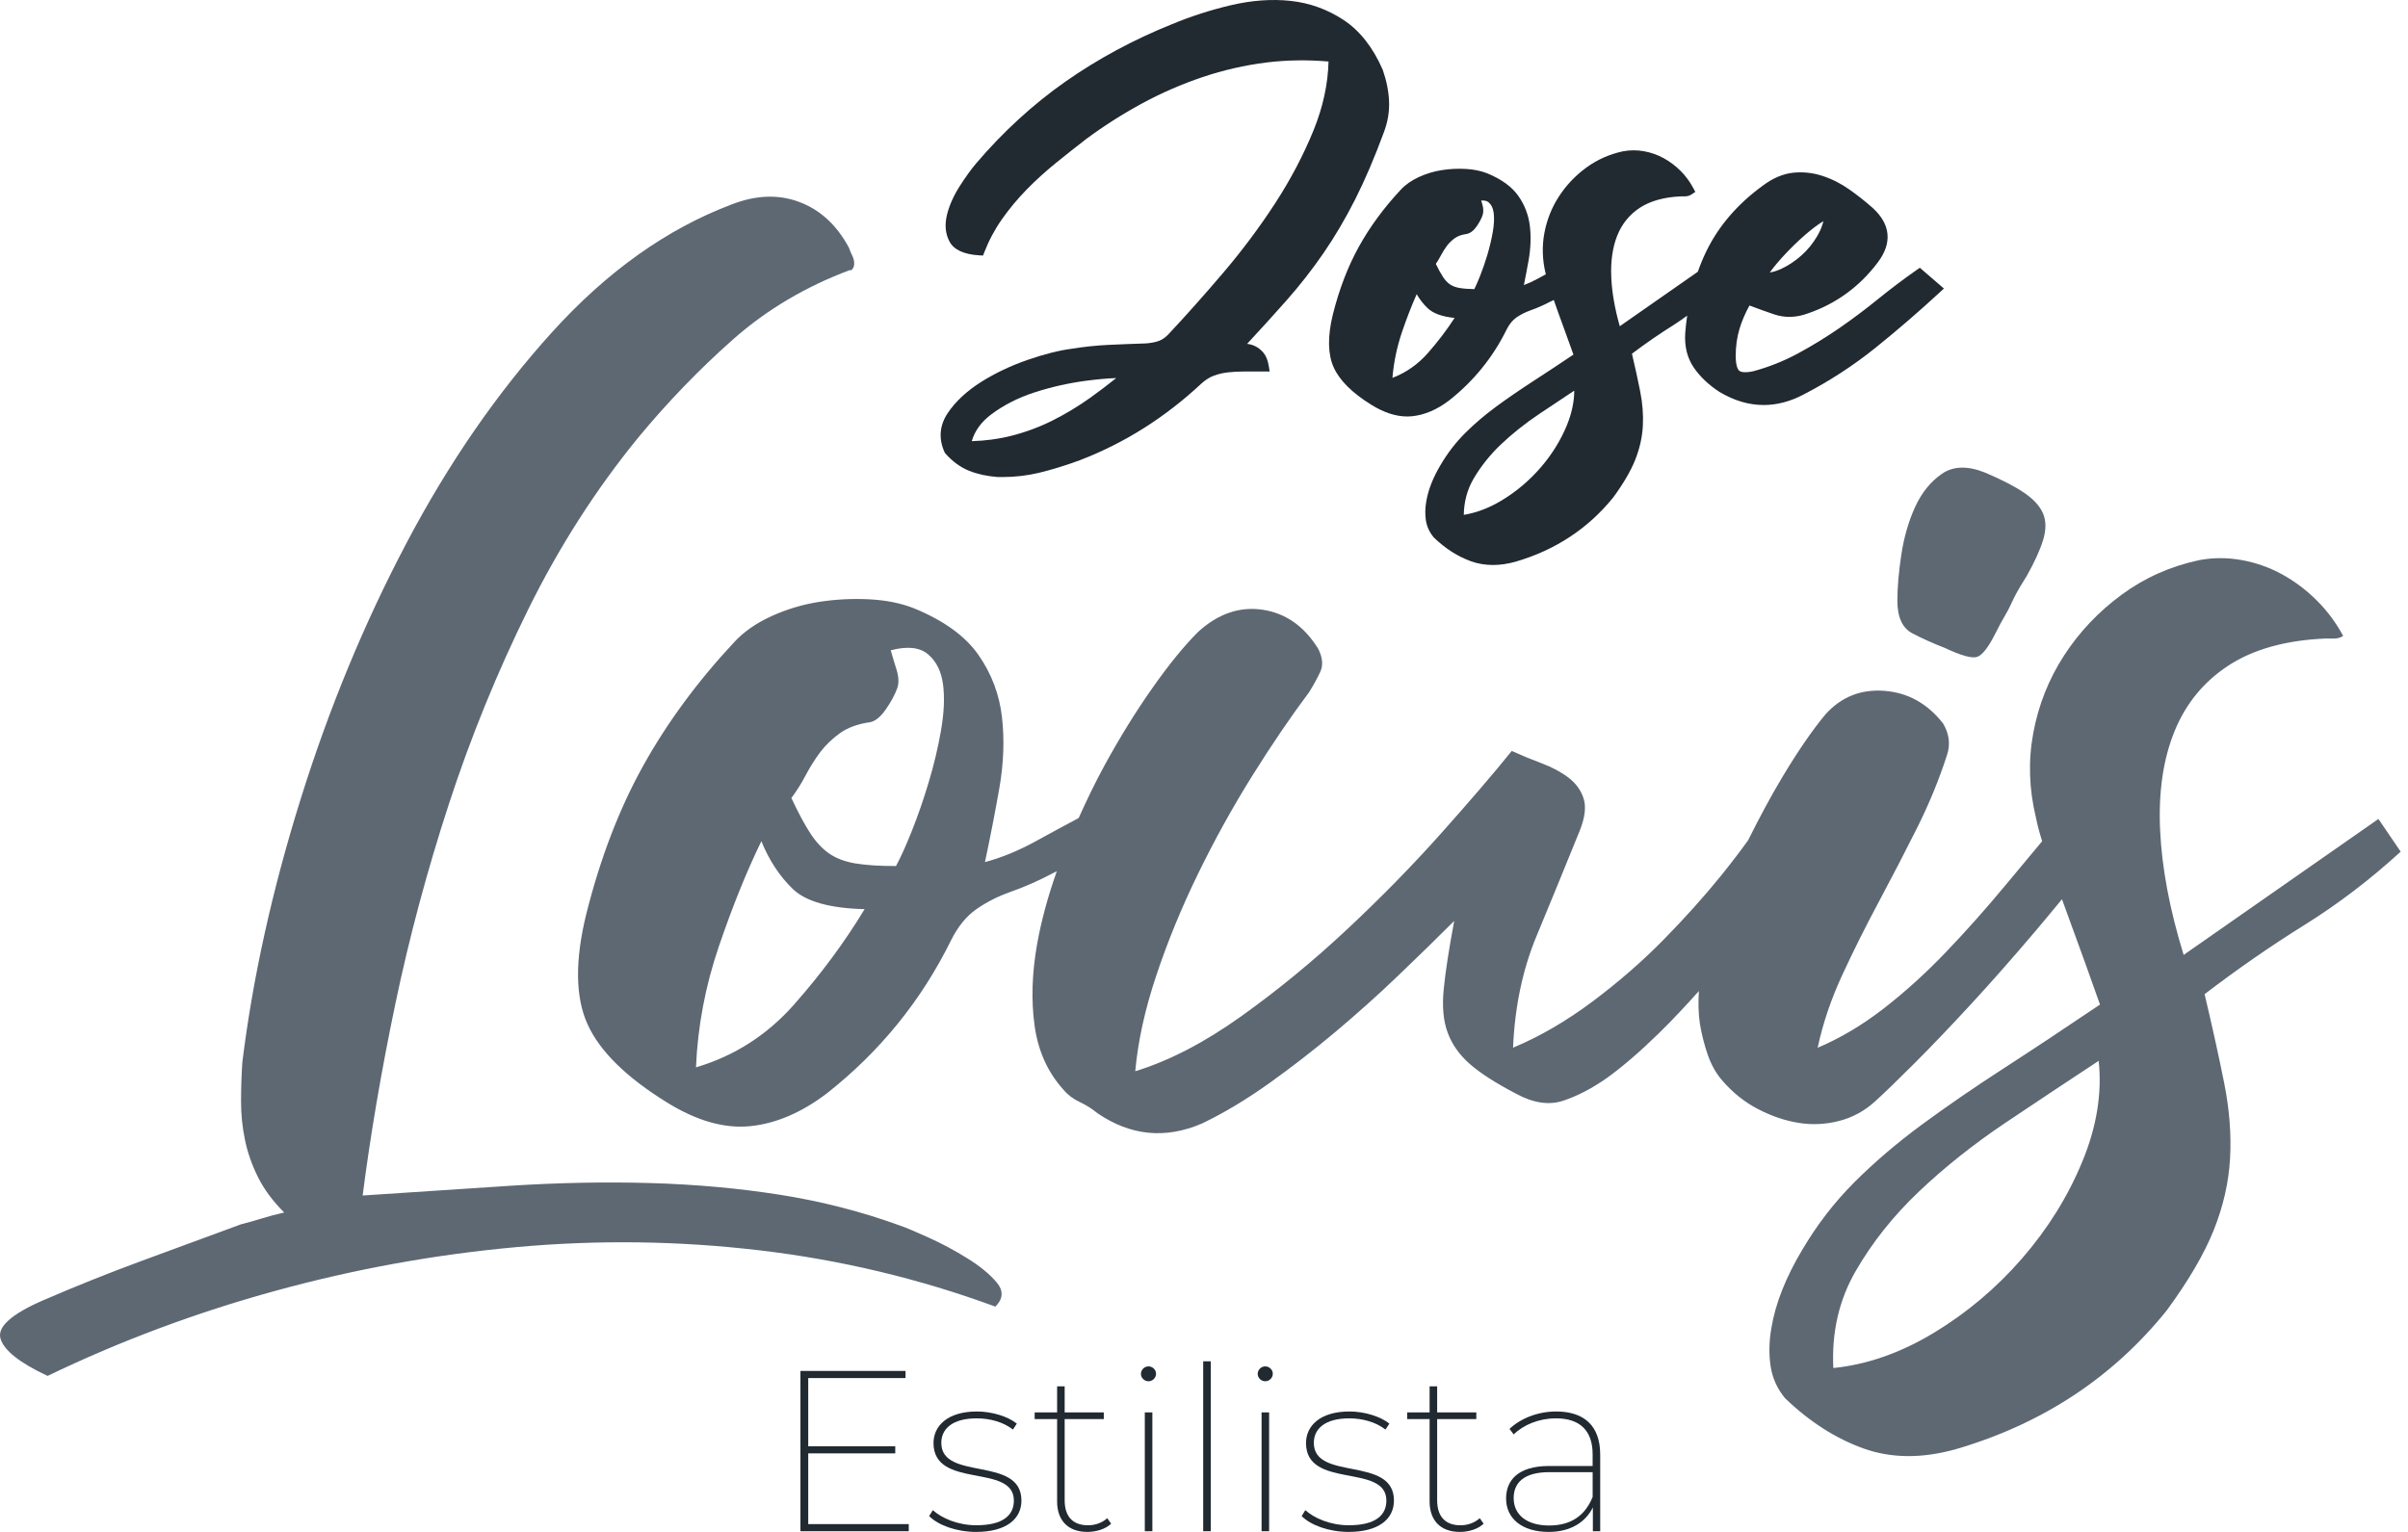
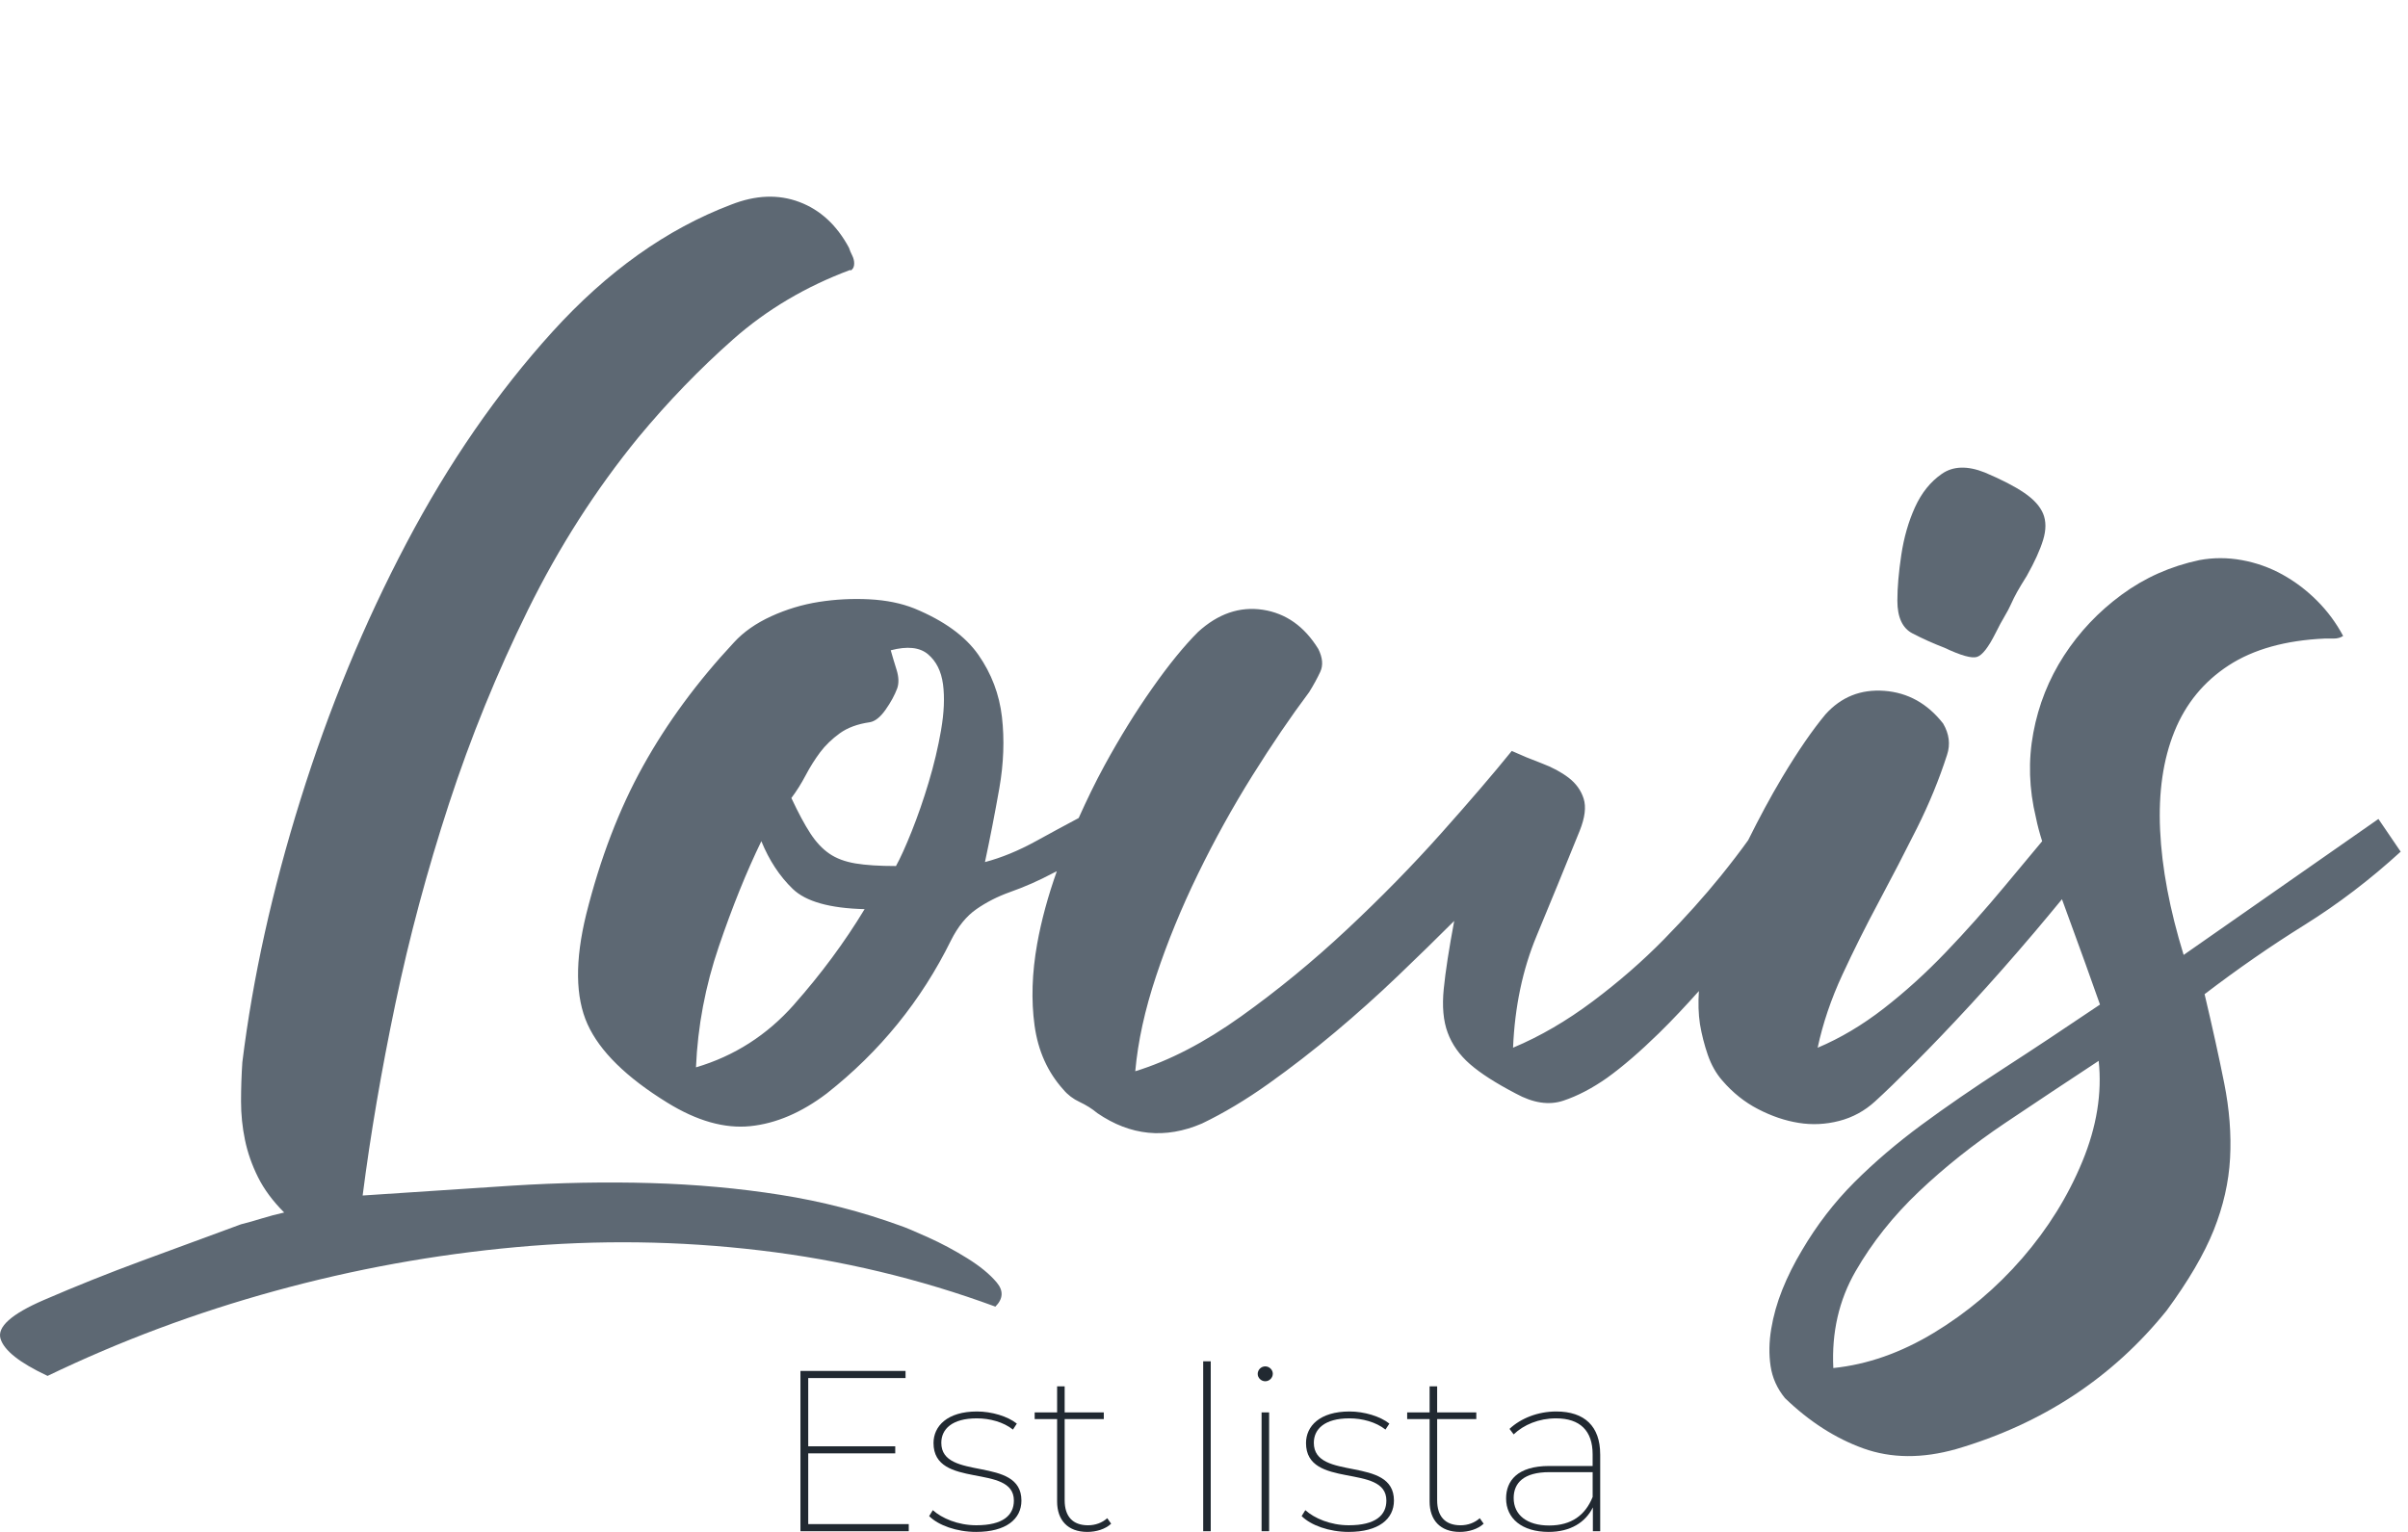
<svg xmlns="http://www.w3.org/2000/svg" width="110" height="70" viewBox="0 0 110 70" fill="none">
  <path d="M44.185 57.495C43.608 57.136 43.011 56.816 42.394 56.539C41.776 56.26 41.349 56.08 41.111 56.001C39.359 55.364 37.536 54.895 35.646 54.597C33.755 54.298 31.784 54.12 29.734 54.06C27.684 54 25.564 54.041 23.374 54.179C21.184 54.319 18.915 54.469 16.566 54.628C16.924 51.841 17.422 48.923 18.059 45.876C18.696 42.829 19.512 39.783 20.507 36.736C21.502 33.69 22.706 30.733 24.12 27.865C25.534 24.998 27.215 22.369 29.167 19.98C30.52 18.348 31.963 16.855 33.496 15.5C35.028 14.147 36.81 13.091 38.841 12.334C38.841 12.374 38.871 12.364 38.931 12.304C38.99 12.244 39.02 12.155 39.02 12.035C39.02 11.916 38.99 11.797 38.931 11.677C38.87 11.558 38.82 11.438 38.781 11.319C38.224 10.284 37.467 9.587 36.512 9.229C35.556 8.87 34.52 8.911 33.406 9.348C30.459 10.463 27.733 12.405 25.225 15.172C22.716 17.941 20.496 21.156 18.566 24.82C16.634 28.484 15.022 32.386 13.729 36.529C12.434 40.671 11.549 44.673 11.071 48.535C11.031 49.132 11.011 49.73 11.011 50.327C11.011 50.924 11.071 51.513 11.191 52.09C11.31 52.667 11.509 53.235 11.787 53.792C12.065 54.35 12.464 54.887 12.982 55.405C12.624 55.485 12.285 55.575 11.967 55.674C11.648 55.773 11.33 55.864 11.011 55.943C9.499 56.501 7.987 57.057 6.472 57.615C4.96 58.173 3.467 58.77 1.994 59.407C0.522 60.044 -0.135 60.632 0.023 61.169C0.183 61.707 0.9 62.275 2.173 62.871C5.479 61.279 8.941 59.983 12.565 58.988C16.187 57.992 19.859 57.325 23.583 56.987C27.305 56.648 31.018 56.697 34.721 57.136C38.423 57.574 42.006 58.431 45.47 59.706C45.828 59.347 45.848 58.978 45.53 58.6C45.211 58.221 44.763 57.854 44.186 57.496L44.185 57.495Z" fill="#5D6873" />
  <path d="M87.36 28.941C87.817 29.179 88.305 29.399 88.823 29.598C89.579 29.956 90.078 30.096 90.316 30.016C90.555 29.937 90.833 29.579 91.153 28.941C91.311 28.623 91.451 28.364 91.571 28.164C91.69 27.966 91.789 27.776 91.87 27.596C91.949 27.417 92.039 27.238 92.138 27.059C92.238 26.879 92.387 26.631 92.587 26.312C92.945 25.675 93.193 25.128 93.333 24.669C93.472 24.212 93.472 23.814 93.333 23.474C93.193 23.136 92.905 22.817 92.466 22.518C92.028 22.22 91.43 21.912 90.675 21.593C89.878 21.274 89.221 21.294 88.705 21.653C88.187 22.011 87.779 22.519 87.48 23.175C87.181 23.833 86.973 24.56 86.853 25.356C86.734 26.154 86.674 26.85 86.674 27.447C86.674 28.204 86.903 28.702 87.361 28.941H87.36Z" fill="#5D6873" />
  <path d="M109.665 38.916L108.649 37.422L99.751 43.635C99.114 41.564 98.755 39.662 98.676 37.93C98.596 36.197 98.815 34.695 99.333 33.42C99.849 32.146 100.677 31.141 101.811 30.403C102.945 29.667 104.409 29.259 106.2 29.178H106.618C106.777 29.178 106.917 29.139 107.037 29.059C106.718 28.461 106.32 27.924 105.842 27.446C105.365 26.968 104.836 26.57 104.26 26.251C103.682 25.933 103.065 25.713 102.409 25.594C101.752 25.475 101.104 25.475 100.468 25.594C99.154 25.873 97.969 26.401 96.915 27.177C95.86 27.954 94.984 28.88 94.287 29.955C93.591 31.03 93.123 32.205 92.885 33.48C92.646 34.755 92.686 36.049 93.004 37.362C93.074 37.713 93.171 38.072 93.288 38.439C92.723 39.114 92.153 39.798 91.571 40.499C90.694 41.554 89.799 42.56 88.883 43.516C87.968 44.472 87.022 45.328 86.047 46.085C85.071 46.842 84.067 47.439 83.032 47.876C83.27 46.762 83.648 45.646 84.166 44.531C84.682 43.416 85.241 42.301 85.838 41.185C86.434 40.071 87.011 38.955 87.57 37.84C88.127 36.725 88.585 35.61 88.943 34.494C89.102 34.017 89.043 33.538 88.764 33.061C88.048 32.145 87.151 31.647 86.076 31.567C85.001 31.488 84.106 31.846 83.39 32.642C82.792 33.36 82.135 34.315 81.419 35.509C80.866 36.431 80.352 37.4 79.858 38.393C79.505 38.885 79.094 39.423 78.613 40.02C77.856 40.956 76.99 41.922 76.016 42.917C75.04 43.913 73.956 44.858 72.761 45.754C71.567 46.649 70.352 47.358 69.118 47.874C69.197 46.002 69.555 44.3 70.193 42.767C70.83 41.234 71.486 39.631 72.164 37.958C72.402 37.36 72.463 36.874 72.343 36.495C72.224 36.116 71.994 35.798 71.656 35.538C71.317 35.28 70.91 35.061 70.432 34.881C69.954 34.702 69.496 34.513 69.059 34.314C68.223 35.35 67.147 36.604 65.834 38.077C64.52 39.551 63.087 41.015 61.534 42.468C59.981 43.923 58.369 45.246 56.697 46.441C55.025 47.636 53.413 48.472 51.86 48.95C51.98 47.596 52.297 46.142 52.816 44.589C53.332 43.036 53.97 41.482 54.727 39.929C55.483 38.376 56.31 36.883 57.205 35.449C58.101 34.016 58.967 32.742 59.804 31.626C60.002 31.308 60.171 30.999 60.311 30.7C60.45 30.401 60.42 30.053 60.222 29.655C59.585 28.62 58.739 28.023 57.684 27.862C56.629 27.704 55.643 28.042 54.727 28.878C54.09 29.515 53.392 30.371 52.637 31.447C51.88 32.522 51.154 33.697 50.458 34.971C50.035 35.745 49.646 36.554 49.275 37.379C48.667 37.702 48.022 38.051 47.322 38.436C46.525 38.874 45.749 39.193 44.994 39.392C45.232 38.277 45.451 37.151 45.651 36.016C45.849 34.881 45.889 33.796 45.77 32.761C45.651 31.725 45.292 30.78 44.695 29.924C44.098 29.068 43.121 28.361 41.769 27.803C41.171 27.564 40.485 27.425 39.709 27.385C38.932 27.346 38.165 27.385 37.409 27.504C36.652 27.623 35.926 27.843 35.229 28.161C34.532 28.48 33.964 28.878 33.527 29.356C31.855 31.148 30.471 33.029 29.376 35.001C28.281 36.972 27.416 39.233 26.778 41.781C26.262 43.893 26.281 45.565 26.838 46.799C27.396 48.034 28.609 49.229 30.48 50.383C31.833 51.22 33.098 51.578 34.272 51.459C35.447 51.339 36.611 50.842 37.766 49.966C40.194 48.054 42.085 45.724 43.439 42.977C43.757 42.34 44.145 41.862 44.604 41.543C45.061 41.225 45.568 40.967 46.126 40.767C46.803 40.528 47.46 40.239 48.096 39.9C48.156 39.869 48.218 39.841 48.277 39.81C47.876 40.941 47.572 42.048 47.379 43.126C47.141 44.461 47.102 45.706 47.26 46.86C47.419 48.016 47.857 48.991 48.574 49.787C48.773 50.026 49.022 50.216 49.32 50.355C49.619 50.495 49.888 50.664 50.126 50.863C51.639 51.899 53.232 52.057 54.904 51.34C55.899 50.863 56.913 50.256 57.949 49.519C58.984 48.782 59.999 47.995 60.995 47.159C61.99 46.322 62.946 45.467 63.861 44.59C64.777 43.714 65.632 42.879 66.43 42.081C66.191 43.356 66.031 44.391 65.952 45.187C65.872 45.984 65.931 46.651 66.132 47.188C66.33 47.726 66.669 48.204 67.147 48.622C67.624 49.04 68.321 49.488 69.236 49.966C70.033 50.404 70.76 50.514 71.417 50.294C72.073 50.075 72.739 49.726 73.417 49.249C74.134 48.732 74.92 48.054 75.776 47.217C76.404 46.603 77.01 45.953 77.607 45.285C77.572 45.82 77.584 46.326 77.656 46.799C77.737 47.276 77.856 47.745 78.014 48.203C78.174 48.662 78.393 49.05 78.671 49.368C79.149 49.926 79.697 50.364 80.314 50.682C80.931 51.001 81.547 51.211 82.165 51.309C82.782 51.409 83.399 51.379 84.016 51.22C84.633 51.061 85.181 50.762 85.659 50.324C86.096 49.927 86.704 49.339 87.48 48.562C88.256 47.785 89.112 46.889 90.049 45.873C90.983 44.858 91.949 43.762 92.945 42.588C93.37 42.086 93.783 41.587 94.193 41.09C94.346 41.517 94.515 41.983 94.706 42.498C95.044 43.415 95.452 44.55 95.93 45.903C94.338 46.978 92.865 47.955 91.512 48.83C90.159 49.707 88.913 50.563 87.779 51.399C86.645 52.236 85.62 53.112 84.703 54.028C83.788 54.945 82.993 55.979 82.314 57.135C81.957 57.732 81.658 58.329 81.419 58.927C81.18 59.524 81.011 60.122 80.912 60.719C80.812 61.317 80.802 61.883 80.882 62.421C80.962 62.959 81.18 63.446 81.538 63.885C82.653 64.96 83.848 65.727 85.121 66.185C86.396 66.642 87.809 66.653 89.362 66.215C93.303 65.059 96.507 62.949 98.976 59.883C99.971 58.529 100.687 57.304 101.126 56.21C101.563 55.115 101.813 54.02 101.872 52.924C101.932 51.829 101.842 50.684 101.603 49.489C101.365 48.295 101.066 46.941 100.708 45.428C102.22 44.273 103.743 43.218 105.277 42.262C106.809 41.306 108.272 40.191 109.666 38.916H109.665ZM36.272 45.905C35.037 47.3 33.544 48.255 31.793 48.772C31.872 46.9 32.22 45.058 32.838 43.246C33.455 41.434 34.102 39.832 34.779 38.438C35.137 39.314 35.615 40.041 36.212 40.617C36.808 41.195 37.904 41.504 39.496 41.543C38.581 43.057 37.504 44.511 36.271 45.904L36.272 45.905ZM42.99 33.361C42.851 34.157 42.662 34.954 42.422 35.75C42.184 36.548 41.924 37.294 41.646 37.99C41.367 38.687 41.128 39.215 40.929 39.573C40.172 39.573 39.555 39.534 39.078 39.454C38.6 39.374 38.201 39.225 37.883 39.005C37.565 38.787 37.276 38.478 37.017 38.08C36.757 37.682 36.469 37.145 36.151 36.466C36.389 36.148 36.608 35.8 36.807 35.421C37.006 35.043 37.226 34.695 37.464 34.376C37.703 34.058 38.002 33.769 38.36 33.509C38.718 33.25 39.175 33.082 39.734 33.002C39.972 32.962 40.211 32.773 40.451 32.434C40.69 32.096 40.869 31.768 40.988 31.448C41.068 31.209 41.057 30.931 40.958 30.611C40.858 30.293 40.769 29.994 40.69 29.715C41.446 29.517 42.012 29.576 42.391 29.895C42.769 30.214 42.998 30.671 43.078 31.269C43.157 31.867 43.127 32.564 42.989 33.36L42.99 33.361ZM95.124 53.074C94.467 54.667 93.551 56.14 92.377 57.495C91.203 58.848 89.86 59.982 88.346 60.899C86.833 61.815 85.3 62.353 83.748 62.512C83.668 60.879 84.007 59.406 84.763 58.092C85.52 56.777 86.485 55.562 87.659 54.448C88.833 53.334 90.148 52.288 91.6 51.312C93.054 50.337 94.476 49.391 95.87 48.475C96.028 49.949 95.781 51.483 95.124 53.075V53.074Z" fill="#5D6873" />
-   <path d="M63.224 6.025C63.395 5.569 63.473 5.1 63.454 4.631C63.435 4.171 63.34 3.691 63.166 3.191C62.72 2.167 62.117 1.401 61.374 0.911C60.638 0.427 59.825 0.134 58.959 0.041C58.102 -0.052 57.189 0.014 56.245 0.234C55.314 0.452 54.4 0.746 53.533 1.107C51.784 1.81 50.147 2.693 48.667 3.731C47.186 4.771 45.812 6.03 44.586 7.473C44.365 7.732 44.114 8.081 43.84 8.508C43.558 8.951 43.363 9.39 43.259 9.815C43.147 10.273 43.186 10.684 43.374 11.037C43.573 11.415 44.035 11.627 44.744 11.668L44.906 11.677L44.965 11.525C45.173 10.987 45.446 10.477 45.775 10.01C46.108 9.537 46.485 9.084 46.896 8.664C47.308 8.242 47.754 7.836 48.224 7.455C48.698 7.071 49.167 6.699 49.63 6.343C50.444 5.742 51.304 5.195 52.188 4.717C53.069 4.241 53.995 3.839 54.941 3.521C55.881 3.204 56.859 2.981 57.846 2.856C58.766 2.742 59.722 2.727 60.689 2.811C60.663 3.844 60.433 4.897 60.008 5.945C59.549 7.076 58.957 8.201 58.25 9.289C57.541 10.38 56.744 11.447 55.883 12.458C55.021 13.472 54.166 14.43 53.351 15.3C53.214 15.437 53.07 15.532 52.923 15.584C52.763 15.64 52.566 15.676 52.343 15.692C51.767 15.71 51.2 15.733 50.642 15.759C50.079 15.786 49.508 15.846 48.955 15.936C48.385 16.01 47.709 16.18 46.944 16.444C46.178 16.709 45.465 17.047 44.824 17.45C44.172 17.86 43.66 18.334 43.303 18.861C42.917 19.431 42.866 20.039 43.15 20.668L43.187 20.725C43.514 21.09 43.877 21.355 44.267 21.511C44.645 21.663 45.075 21.758 45.556 21.796C45.628 21.798 45.7 21.799 45.772 21.799C46.358 21.799 46.93 21.733 47.473 21.602C48.071 21.456 48.695 21.264 49.333 21.028C50.366 20.63 51.353 20.133 52.267 19.553C53.181 18.974 54.057 18.295 54.87 17.536C55.063 17.359 55.26 17.234 55.455 17.164C55.662 17.089 55.88 17.038 56.104 17.014C56.339 16.988 56.588 16.975 56.847 16.975H58L57.956 16.714C57.913 16.456 57.835 16.263 57.718 16.123C57.609 15.992 57.486 15.892 57.35 15.824C57.233 15.765 57.106 15.728 56.969 15.712C57.614 15.016 58.213 14.357 58.75 13.749C59.373 13.045 59.95 12.308 60.464 11.559C60.978 10.81 61.463 9.986 61.907 9.108C62.35 8.232 62.793 7.195 63.223 6.028L63.224 6.025ZM50.992 17.274C50.601 17.588 50.205 17.888 49.81 18.171C49.255 18.567 48.673 18.918 48.076 19.217C47.482 19.514 46.85 19.749 46.196 19.914C45.628 20.059 45.022 20.14 44.391 20.159C44.53 19.683 44.823 19.281 45.281 18.936C45.842 18.514 46.504 18.176 47.249 17.933C48.005 17.687 48.789 17.509 49.579 17.403C50.098 17.334 50.57 17.291 50.992 17.275V17.274Z" fill="#212931" />
-   <path d="M87.698 12.237L87.555 12.336C86.959 12.753 86.366 13.2 85.791 13.666C85.222 14.129 84.63 14.573 84.027 14.99C83.426 15.405 82.791 15.794 82.136 16.149C81.49 16.498 80.8 16.773 80.094 16.963C79.639 17.061 79.489 16.978 79.447 16.938C79.388 16.883 79.289 16.721 79.289 16.266C79.289 15.81 79.349 15.4 79.467 15.011C79.57 14.669 79.723 14.316 79.917 13.959C80.278 14.097 80.651 14.231 81.039 14.363C81.535 14.531 82.056 14.517 82.584 14.322C83.879 13.878 84.956 13.091 85.787 11.981C86.449 11.099 86.365 10.241 85.541 9.497C85.213 9.206 84.858 8.925 84.484 8.661C84.098 8.388 83.684 8.178 83.253 8.038C82.813 7.893 82.361 7.846 81.908 7.893C81.447 7.942 80.979 8.143 80.521 8.487C79.384 9.313 78.522 10.311 77.961 11.453C77.807 11.764 77.676 12.088 77.557 12.419L73.993 14.907C73.766 14.108 73.636 13.363 73.605 12.685C73.57 11.94 73.665 11.288 73.885 10.746C74.1 10.219 74.447 9.795 74.917 9.489C75.393 9.181 76.021 9.007 76.775 8.973H76.963C77.08 8.973 77.187 8.942 77.277 8.88L77.444 8.768L77.349 8.59C77.195 8.302 77.001 8.039 76.772 7.809C76.543 7.58 76.286 7.387 76.007 7.232C75.725 7.077 75.422 6.969 75.105 6.912C74.783 6.853 74.461 6.854 74.143 6.913C73.521 7.045 72.954 7.298 72.454 7.666C71.958 8.03 71.541 8.471 71.214 8.977C70.885 9.484 70.661 10.046 70.549 10.647C70.436 11.25 70.455 11.871 70.603 12.484C70.606 12.5 70.613 12.517 70.616 12.533C70.498 12.597 70.381 12.66 70.257 12.729C70.038 12.849 69.823 12.948 69.612 13.027C69.69 12.644 69.764 12.259 69.832 11.872C69.924 11.341 69.943 10.826 69.887 10.34C69.829 9.838 69.653 9.374 69.364 8.959C69.071 8.539 68.594 8.19 67.944 7.922C67.653 7.806 67.316 7.738 66.943 7.718C66.576 7.699 66.212 7.718 65.859 7.774C65.499 7.831 65.15 7.936 64.819 8.088C64.478 8.243 64.196 8.443 63.981 8.677C63.218 9.495 62.577 10.366 62.078 11.267C61.577 12.169 61.175 13.215 60.884 14.38C60.641 15.377 60.654 16.188 60.925 16.788C61.193 17.384 61.776 17.961 62.654 18.503C63.222 18.854 63.769 19.031 64.283 19.031C64.357 19.031 64.431 19.028 64.505 19.02C65.073 18.962 65.641 18.721 66.195 18.3C67.312 17.421 68.194 16.335 68.816 15.072C68.941 14.82 69.094 14.631 69.269 14.509C69.458 14.378 69.671 14.269 69.902 14.186C70.216 14.076 70.525 13.939 70.822 13.782C70.873 13.755 70.928 13.734 70.979 13.708L71.003 13.778C71.102 14.067 71.229 14.419 71.382 14.833C71.521 15.208 71.685 15.665 71.876 16.203C71.214 16.649 70.598 17.055 70.029 17.423C69.413 17.823 68.843 18.215 68.335 18.589C67.818 18.969 67.344 19.375 66.923 19.796C66.497 20.221 66.123 20.708 65.811 21.24C65.644 21.518 65.502 21.801 65.391 22.08C65.278 22.363 65.197 22.651 65.15 22.935C65.101 23.227 65.096 23.509 65.135 23.771C65.178 24.053 65.293 24.312 65.498 24.56C66.021 25.064 66.591 25.43 67.193 25.646C67.51 25.76 67.846 25.817 68.199 25.817C68.533 25.817 68.882 25.766 69.244 25.663C71.057 25.132 72.553 24.145 73.698 22.725C74.155 22.102 74.491 21.528 74.695 21.019C74.9 20.504 75.019 19.981 75.047 19.466C75.075 18.956 75.033 18.416 74.921 17.861C74.821 17.357 74.697 16.791 74.549 16.163C75.186 15.683 75.833 15.236 76.477 14.835C76.679 14.709 76.875 14.562 77.072 14.423C77.035 14.687 77.001 14.952 76.983 15.223C76.944 15.829 77.075 16.357 77.371 16.791C77.656 17.21 78.049 17.584 78.546 17.908C79.213 18.307 79.889 18.507 80.567 18.507C81.177 18.507 81.789 18.345 82.398 18.022C83.555 17.425 84.655 16.71 85.668 15.897C86.675 15.087 87.666 14.231 88.615 13.355L88.8 13.184L87.698 12.233V12.237ZM80.848 12.449C80.94 12.318 81.05 12.179 81.174 12.032C81.419 11.743 81.695 11.45 81.994 11.16C82.291 10.872 82.592 10.61 82.89 10.382C83.032 10.274 83.168 10.182 83.297 10.106C83.237 10.339 83.145 10.564 83.019 10.778C82.817 11.124 82.569 11.428 82.283 11.68C81.996 11.934 81.683 12.14 81.355 12.292C81.181 12.371 81.013 12.425 80.848 12.451V12.449ZM71.914 17.852C71.912 18.362 71.797 18.895 71.574 19.439C71.288 20.132 70.884 20.782 70.372 21.371C69.861 21.961 69.267 22.462 68.607 22.861C68.036 23.208 67.452 23.43 66.868 23.526C66.876 22.932 67.022 22.385 67.301 21.898C67.63 21.328 68.056 20.792 68.566 20.305C69.085 19.814 69.673 19.345 70.315 18.915C70.857 18.551 71.389 18.197 71.913 17.851L71.914 17.852ZM66.448 14.527C66.087 15.084 65.674 15.627 65.217 16.144C64.764 16.655 64.224 17.032 63.608 17.267C63.666 16.559 63.814 15.853 64.047 15.165C64.262 14.535 64.486 13.959 64.716 13.443C64.855 13.681 65.017 13.889 65.202 14.069C65.461 14.32 65.872 14.471 66.448 14.527ZM65.909 12.64C65.813 12.495 65.706 12.299 65.59 12.059C65.673 11.937 65.752 11.807 65.824 11.668C65.908 11.509 66.001 11.36 66.101 11.227C66.195 11.102 66.315 10.987 66.457 10.883C66.589 10.789 66.763 10.725 66.983 10.693C67.154 10.665 67.308 10.552 67.452 10.346C67.57 10.18 67.661 10.012 67.724 9.842C67.774 9.69 67.77 9.517 67.712 9.328C67.695 9.273 67.678 9.219 67.662 9.165C67.808 9.152 67.923 9.178 68 9.243C68.127 9.351 68.203 9.506 68.232 9.72C68.265 9.966 68.251 10.26 68.193 10.595C68.131 10.945 68.048 11.299 67.944 11.647C67.839 11.994 67.724 12.328 67.6 12.638C67.505 12.873 67.421 13.066 67.349 13.211C67.081 13.207 66.858 13.19 66.686 13.161C66.504 13.131 66.353 13.075 66.237 12.995C66.118 12.914 66.008 12.795 65.907 12.64H65.909Z" fill="#212931" />
  <path d="M41.513 69.644V69.968H36.565V62.645H41.366V62.969H36.921V66.087H40.896V66.411H36.921V69.644H41.513Z" fill="#212931" />
  <path d="M42.444 69.278L42.612 69.006C43.02 69.372 43.752 69.696 44.599 69.696C45.823 69.696 46.315 69.236 46.315 68.567C46.315 66.851 42.644 68.064 42.644 65.94C42.644 65.166 43.272 64.497 44.63 64.497C45.299 64.497 46.032 64.716 46.45 65.051L46.273 65.323C45.834 64.978 45.217 64.811 44.62 64.811C43.491 64.811 43 65.302 43 65.93C43 67.698 46.66 66.506 46.66 68.567C46.66 69.414 45.959 70 44.589 70C43.701 70 42.863 69.697 42.445 69.278H42.444Z" fill="#212931" />
  <path d="M50.759 69.624C50.497 69.875 50.069 70 49.671 70C48.771 70 48.29 69.456 48.29 68.609V64.843H47.265V64.54H48.29V63.347H48.635V64.54H50.423V64.843H48.635V68.556C48.635 69.289 49.001 69.697 49.702 69.697C50.037 69.697 50.351 69.582 50.58 69.373L50.758 69.624H50.759Z" fill="#212931" />
-   <path d="M52.119 62.781C52.119 62.593 52.275 62.436 52.464 62.436C52.652 62.436 52.809 62.593 52.809 62.771C52.809 62.96 52.652 63.116 52.464 63.116C52.275 63.116 52.119 62.959 52.119 62.781ZM52.296 64.539H52.641V69.969H52.296V64.539Z" fill="#212931" />
  <path d="M54.963 62.205H55.308V69.968H54.963V62.205Z" fill="#212931" />
  <path d="M57.453 62.781C57.453 62.593 57.609 62.436 57.798 62.436C57.986 62.436 58.143 62.593 58.143 62.771C58.143 62.96 57.986 63.116 57.798 63.116C57.609 63.116 57.453 62.959 57.453 62.781ZM57.63 64.539H57.975V69.969H57.63V64.539Z" fill="#212931" />
  <path d="M59.46 69.278L59.628 69.006C60.036 69.372 60.768 69.696 61.615 69.696C62.839 69.696 63.331 69.236 63.331 68.567C63.331 66.851 59.66 68.064 59.66 65.94C59.66 65.166 60.288 64.497 61.648 64.497C62.316 64.497 63.049 64.716 63.468 65.051L63.29 65.323C62.851 64.978 62.234 64.811 61.638 64.811C60.508 64.811 60.017 65.302 60.017 65.93C60.017 67.698 63.677 66.506 63.677 68.567C63.677 69.414 62.976 70 61.606 70C60.718 70 59.881 69.697 59.462 69.278H59.46Z" fill="#212931" />
  <path d="M67.775 69.624C67.513 69.875 67.085 70 66.687 70C65.787 70 65.306 69.456 65.306 68.609V64.843H64.281V64.54H65.306V63.347H65.651V64.54H67.439V64.843H65.651V68.556C65.651 69.289 66.017 69.697 66.718 69.697C67.053 69.697 67.367 69.582 67.597 69.373L67.774 69.624H67.775Z" fill="#212931" />
  <path d="M73.099 66.454V69.969H72.764V68.88C72.429 69.561 71.739 70 70.745 70C69.522 70 68.8 69.383 68.8 68.472C68.8 67.677 69.301 66.987 70.776 66.987H72.753V66.453C72.753 65.375 72.177 64.811 71.079 64.811C70.295 64.811 69.604 65.104 69.145 65.543L68.956 65.292C69.48 64.801 70.264 64.497 71.09 64.497C72.387 64.497 73.098 65.177 73.098 66.453L73.099 66.454ZM72.754 68.399V67.269H70.778C69.595 67.269 69.146 67.771 69.146 68.451C69.146 69.226 69.753 69.707 70.767 69.707C71.782 69.707 72.42 69.237 72.755 68.399H72.754Z" fill="#212931" />
</svg>